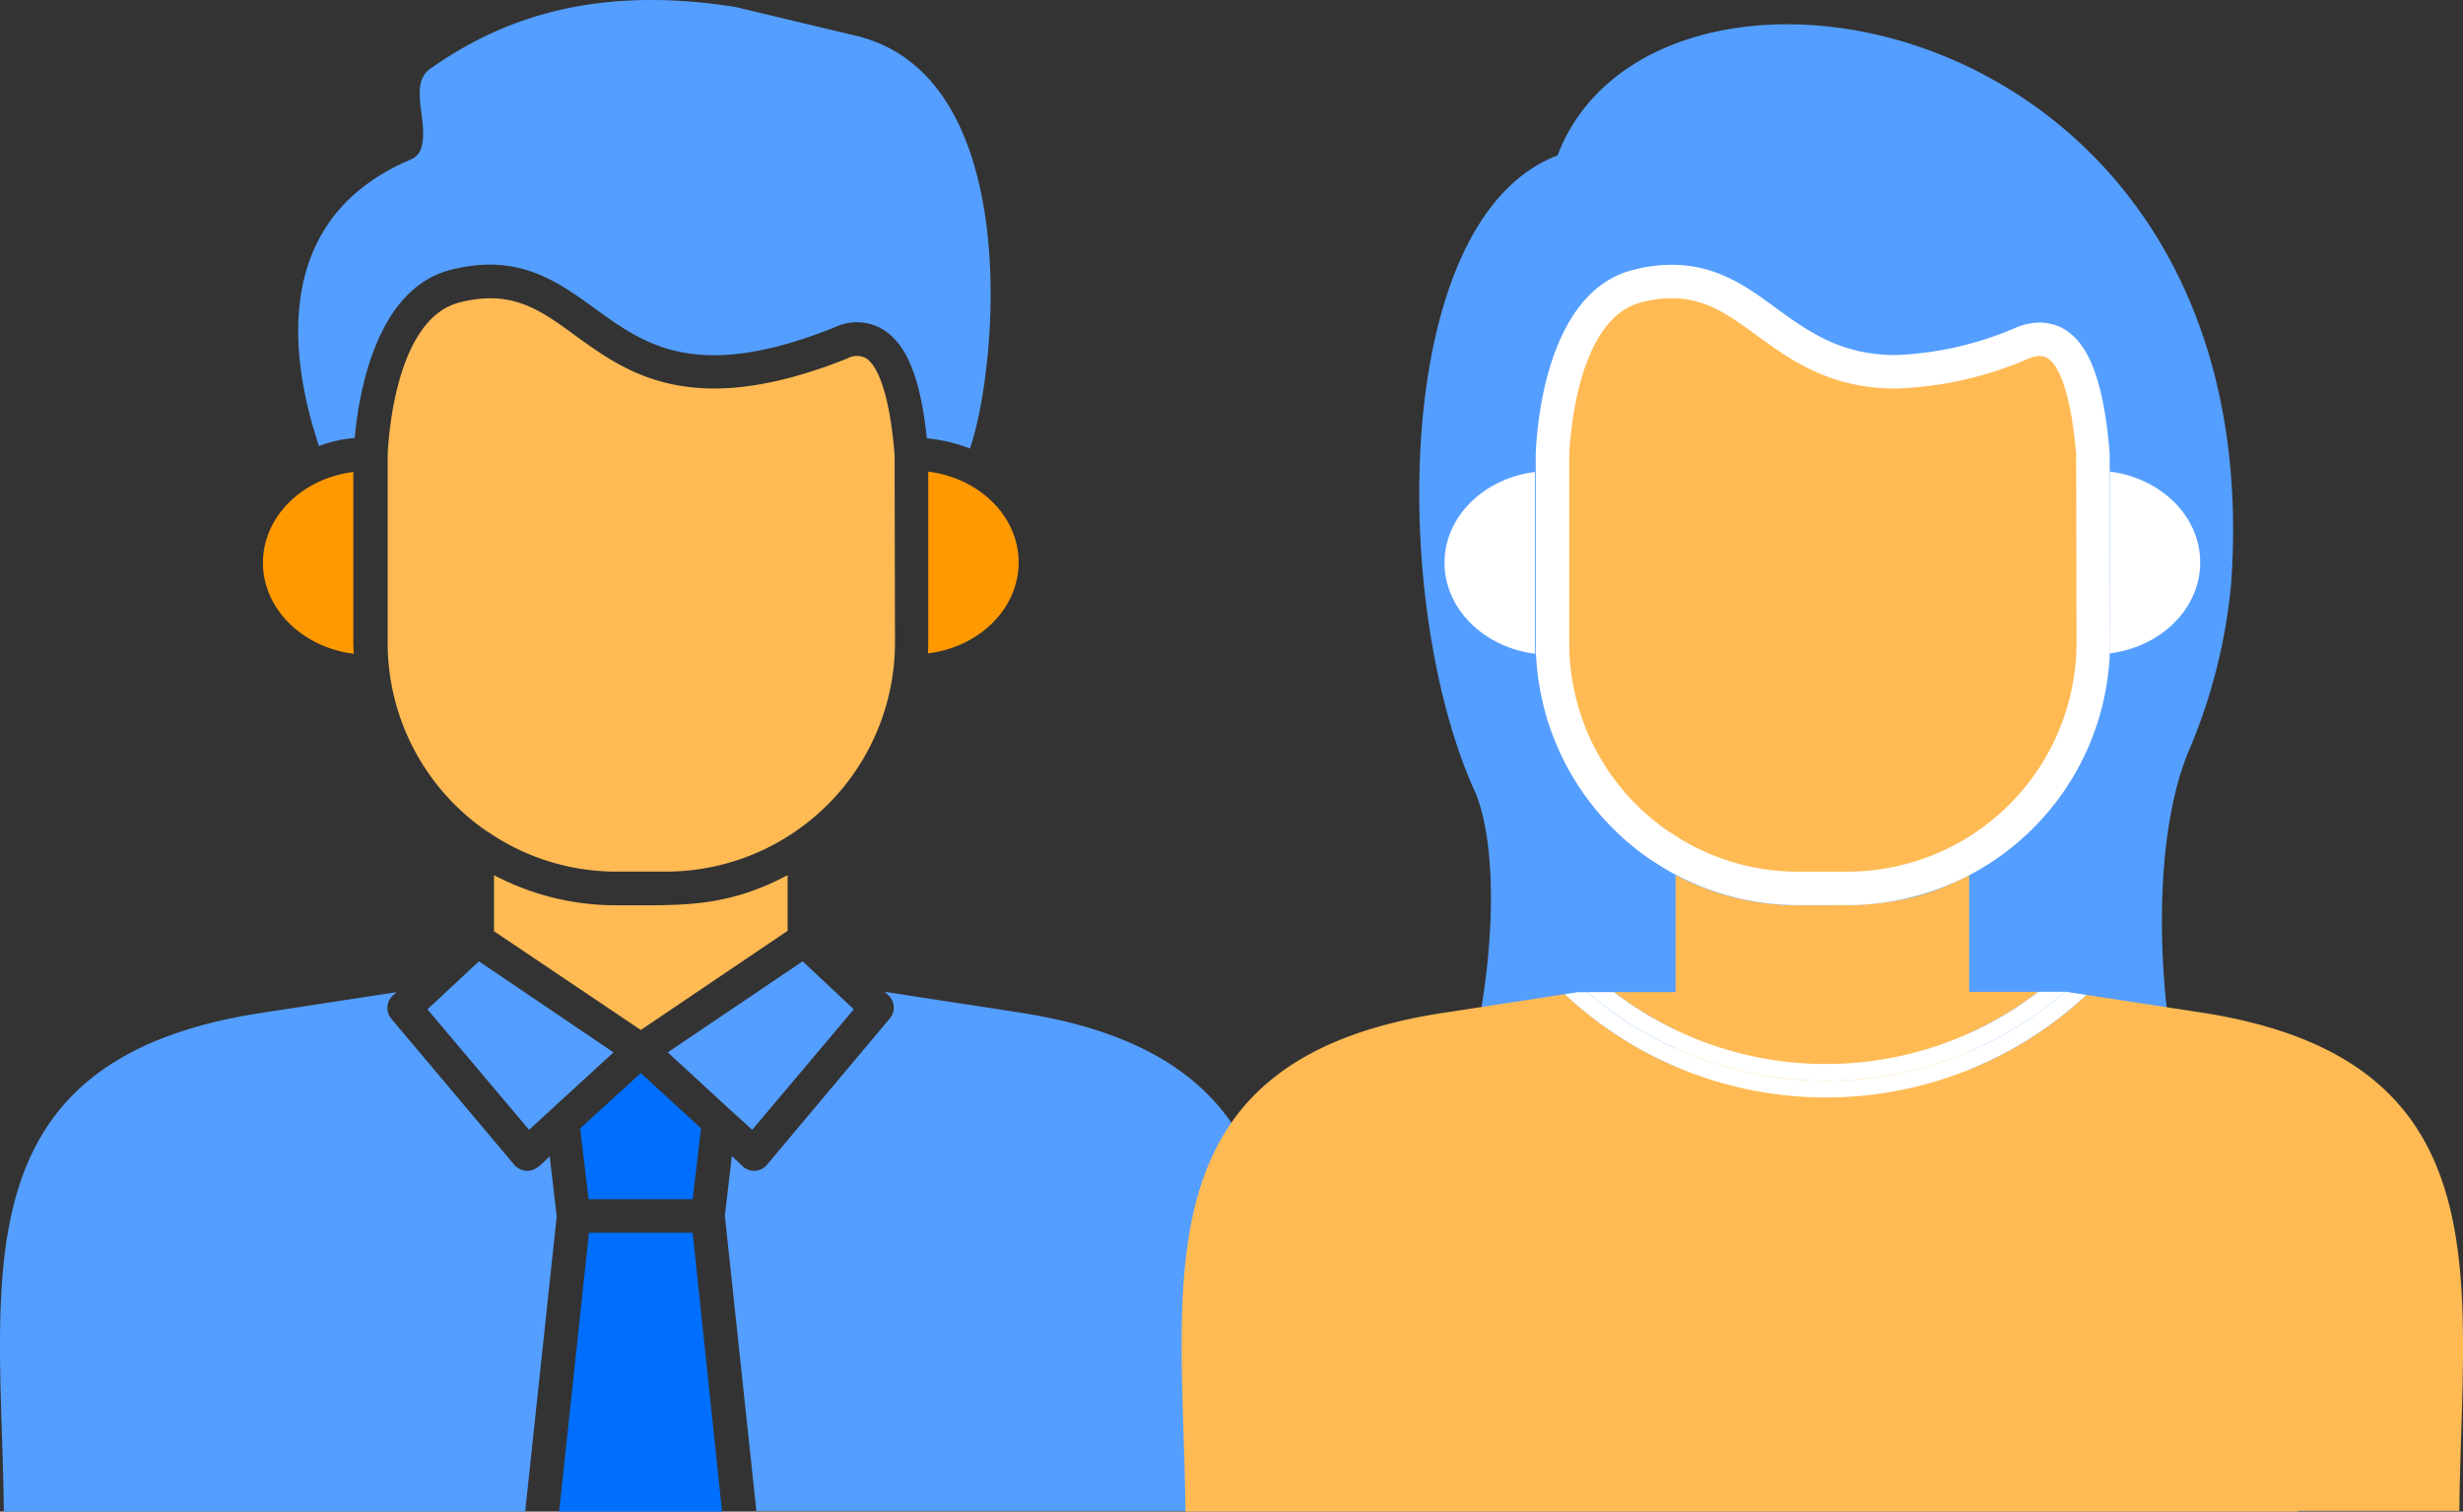
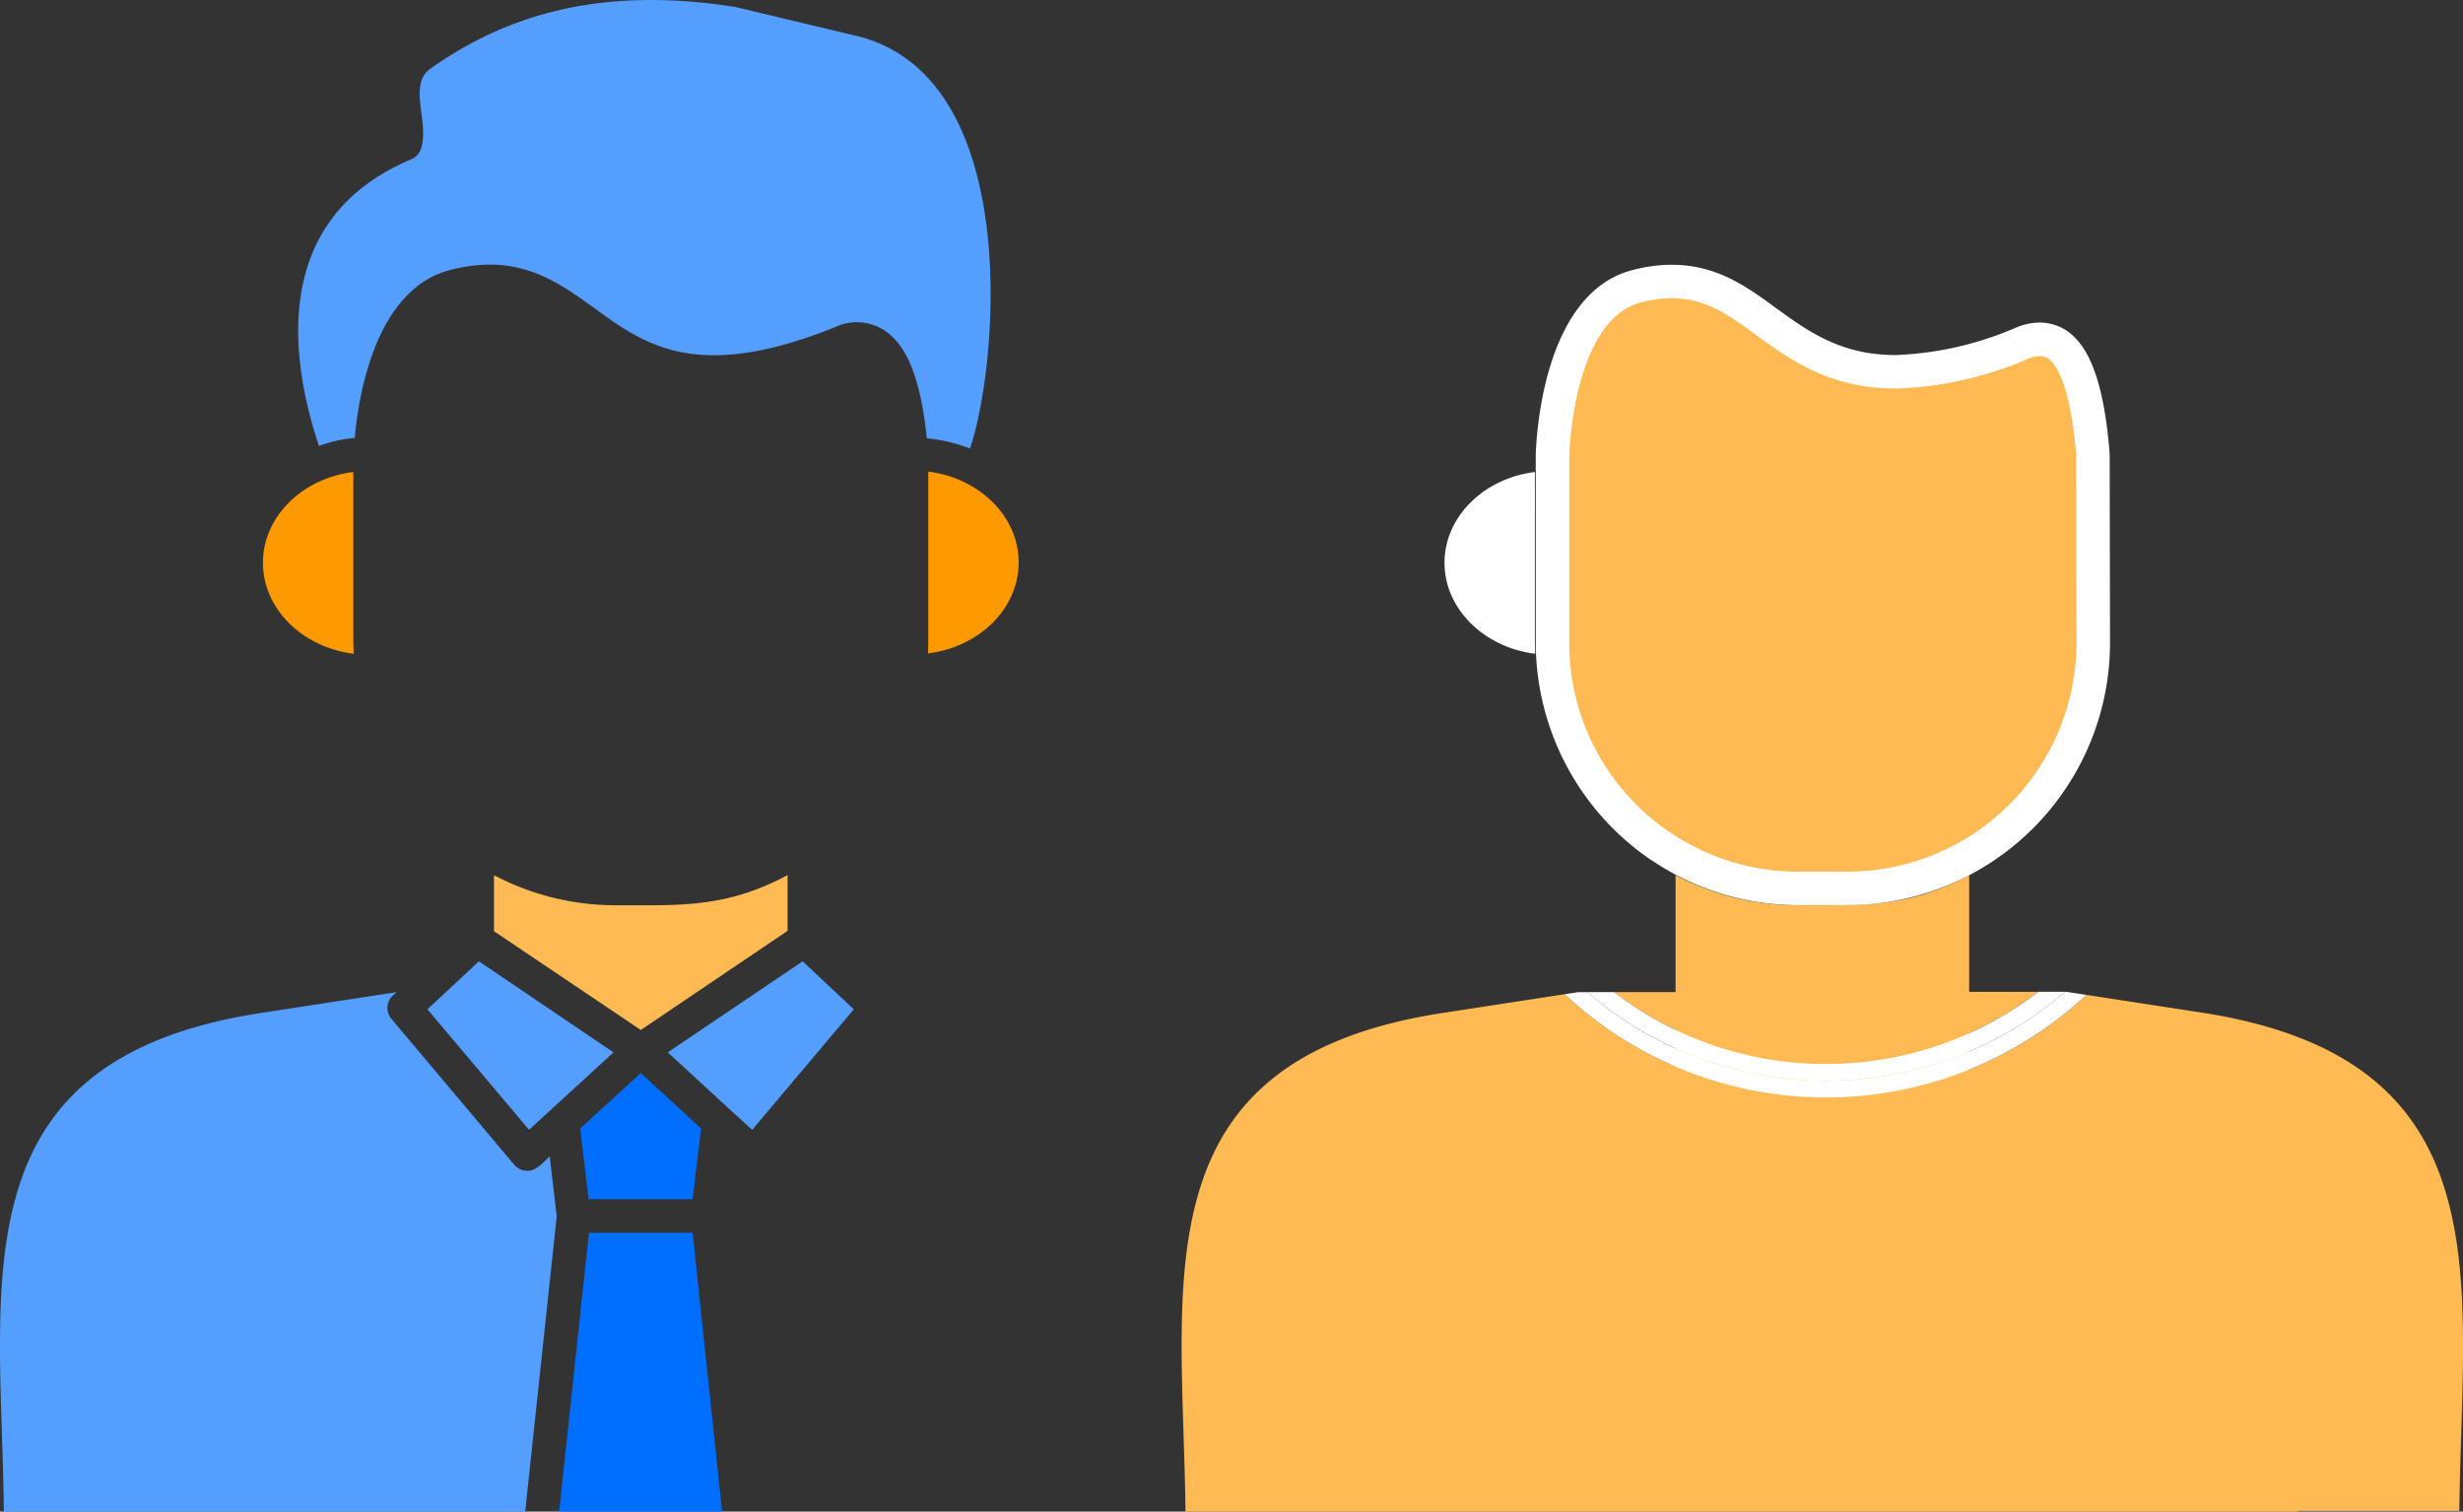
<svg xmlns="http://www.w3.org/2000/svg" id="ic_danjo" width="221.473" height="135.95" viewBox="0 0 221.473 135.95">
  <rect x="0" y="0" width="221.473" height="135.95" fill="#333333" stroke="none" />
  <defs>
    <clipPath id="clip-path">
      <rect id="長方形_1920" data-name="長方形 1920" width="221.473" height="135.95" fill="none" />
    </clipPath>
  </defs>
  <g id="グループ_4652" data-name="グループ 4652" clip-path="url(#clip-path)">
-     <path id="パス_4963" data-name="パス 4963" d="M326.251,109.5c-4.874-7.4-7.185-28.792-2.789-39.613a50.038,50.038,0,0,0,3.893-15.255c3.656-51.921-51.827-61.51-60.571-38.488-15.124,5.76-15.023,40.874-7.32,57.467,2.956,7.623.752,25.1-4.384,34.915-3.454,1.16,73.831,2.123,71.171.974" transform="translate(-126.727 -2.167)" fill="#549eff" />
    <path id="パス_4964" data-name="パス 4964" d="M101.729,170.791l13.2-8.916v-5.009c-5.576,2.961-9.577,2.709-15.437,2.709a23.435,23.435,0,0,1-10.963-2.709v5.041Z" transform="translate(-44.109 -78.158)" fill="#ffba54" />
    <path id="パス_4965" data-name="パス 4965" d="M103.776,3.26c14.942,3.781,12.581,29.789,10.067,37.078a14.191,14.191,0,0,0-3.875-.914c-.567-5.419-1.8-8.443-3.906-9.767a4.566,4.566,0,0,0-4.379-.221c-12.412,4.978-17.075,1.576-21.579-1.7-3.4-2.457-6.9-5.008-12.948-3.466-6.742,1.7-8.285,11.216-8.632,15.122a11.354,11.354,0,0,0-3.214.725c-2.646-7.938-4.347-20.477,8.317-25.8a1.55,1.55,0,0,0,.819-.851c.882-2.355-1.211-5.818.891-7.3,6.306-4.444,14.7-7.56,27.443-5.533" transform="translate(-26.626 0)" fill="#549eff" />
    <path id="パス_4966" data-name="パス 4966" d="M166.322,99.91c0,.315,0,.662-.032.976,4.6-.567,8.16-4,8.16-8.191,0-4.159-3.56-7.593-8.128-8.16Z" transform="translate(-82.853 -42.12)" fill="#f90" />
    <path id="パス_4967" data-name="パス 4967" d="M76.6,176.628l9.136,10.837,7.593-6.962-12.1-8.191Z" transform="translate(-38.165 -85.854)" fill="#549eff" />
    <path id="パス_4968" data-name="パス 4968" d="M125.216,185.606l2.048,1.859,9.136-10.837-4.6-4.316L119.672,180.5Z" transform="translate(-59.626 -85.854)" fill="#549eff" />
    <path id="パス_4969" data-name="パス 4969" d="M114.087,203.682l.756-6.364-5.418-4.977-5.451,4.977.756,6.364Z" transform="translate(-51.805 -95.833)" fill="#006fff" />
-     <path id="パス_4970" data-name="パス 4970" d="M156.368,179.633l-12.1-1.858.347.315a1.516,1.516,0,0,1,.126,2.079l-11.058,13.169a1.489,1.489,0,0,1-2.174.126l-.976-.913-.63,5.355,2.835,26.558h46.877c.22-20.793,4.284-40.608-23.25-44.83" transform="translate(-64.725 -88.576)" fill="#549eff" />
    <path id="パス_4971" data-name="パス 4971" d="M49.429,192.612c-.725.662-1.26,1.355-2.111,1.292a1.6,1.6,0,0,1-1.071-.535L35.189,180.231a1.517,1.517,0,0,1,.126-2.079l.346-.315-12.1,1.858C-4.033,183.886.126,203.765.346,224.557H47.224L50.059,198Z" transform="translate(0 -88.607)" fill="#549eff" />
    <path id="パス_4972" data-name="パス 4972" d="M102.885,220.972l-2.678,25.077h14.649l-2.646-25.077Z" transform="translate(-49.928 -110.098)" fill="#006fff" />
    <path id="パス_4973" data-name="パス 4973" d="M55.281,100.949c0-.315-.032-.662-.032-.976V84.6c-4.6.567-8.128,4.032-8.128,8.159C47.121,96.917,50.681,100.382,55.281,100.949Z" transform="translate(-23.478 -42.151)" fill="#f90" />
-     <path id="パス_4974" data-name="パス 4974" d="M115.059,67.539c-.535-6.49-1.858-8.254-2.584-8.695a1.742,1.742,0,0,0-1.669.032C96.85,64.451,91.022,60.2,86.328,56.8c-3.182-2.332-5.734-4.159-10.4-2.961C70.009,55.347,69.505,66.72,69.474,67.6V84.456a20.549,20.549,0,0,0,8.884,16.917c.063.032.095.063.158.094a20.431,20.431,0,0,0,11.53,3.56h4.474a20.618,20.618,0,0,0,20.572-20.572Z" transform="translate(-34.615 -26.635)" fill="#ffba54" />
    <path id="パス_4975" data-name="パス 4975" d="M313.481,193.489l13.2-8.916V156.866c-5.576,2.961-9.577,2.709-15.437,2.709a23.437,23.437,0,0,1-10.963-2.709V184.6Z" transform="translate(-149.614 -78.158)" fill="#ffba54" />
    <path id="パス_4976" data-name="パス 4976" d="M303.4,179.848l-10.279-1.58a34.333,34.333,0,0,1-46.9-.063l-10.9,1.674c-27.6,4.19-23.438,24.069-23.218,44.861h100.05l-.028-.063h14.524c.221-20.793,4.284-40.608-23.249-44.83" transform="translate(-105.505 -88.791)" fill="#ffba54" />
    <path id="パス_4977" data-name="パス 4977" d="M327.4,177.778l-38.152.027a31.317,31.317,0,0,0,38.152-.027" transform="translate(-144.119 -88.577)" fill="#ffba54" />
    <path id="パス_4978" data-name="パス 4978" d="M327.335,178.053l-1.818-.279h-.105a32.879,32.879,0,0,1-42.957.031h-.822l-1.2.185a34.332,34.332,0,0,0,46.9.063" transform="translate(-139.724 -88.575)" fill="#fff" />
    <path id="パス_4979" data-name="パス 4979" d="M305.926,184.27a31.243,31.243,0,0,1-19.058-6.466l-2.4,0a32.879,32.879,0,0,0,42.957-.031h-2.4a31.242,31.242,0,0,1-19.093,6.494" transform="translate(-141.734 -88.576)" fill="#fff" />
-     <path id="パス_4980" data-name="パス 4980" d="M378.074,84.536V99.91c0,.315,0,.661-.032.976,4.6-.567,8.159-4,8.159-8.191,0-4.159-3.56-7.593-8.128-8.16" transform="translate(-188.358 -42.12)" fill="#fff" />
    <path id="パス_4981" data-name="パス 4981" d="M267,84.6c-4.6.567-8.128,4.033-8.128,8.16,0,4.159,3.56,7.624,8.159,8.191,0-.315-.031-.661-.031-.976Z" transform="translate(-128.983 -42.151)" fill="#fff" />
    <path id="パス_4982" data-name="パス 4982" d="M300.3,105.039a21.878,21.878,0,0,1-12.321-3.782c-.032-.019-.062-.038-.091-.057l-.046-.023-.09-.062a22.163,22.163,0,0,1-9.529-18.153V66.054c.079-2.231.818-13.443,7.59-15.173a12.543,12.543,0,0,1,3.145-.424c3.558,0,5.965,1.763,8.513,3.63,3.056,2.215,6.194,4.489,11.613,4.488A31.13,31.13,0,0,0,320.5,55.983a3.95,3.95,0,0,1,1.515-.328,2.9,2.9,0,0,1,1.443.378l.053.031c1.762,1.072,2.842,4.3,3.3,9.857l.005.061.031,16.977a22.1,22.1,0,0,1-22.077,22.08Z" transform="translate(-138.625 -25.141)" fill="#ffba54" />
    <path id="パス_4983" data-name="パス 4983" d="M287.468,50.468c3.03,0,5.134,1.516,7.623,3.339,3.05,2.211,6.577,4.78,12.5,4.78a32.54,32.54,0,0,0,11.976-2.7,2.519,2.519,0,0,1,.957-.221,1.4,1.4,0,0,1,.713.189c.725.441,2.048,2.205,2.583,8.695l.032,16.918a20.618,20.618,0,0,1-20.572,20.572h-4.473a20.432,20.432,0,0,1-11.53-3.56c-.063-.032-.095-.063-.158-.094a20.549,20.549,0,0,1-8.884-16.918V64.612c.032-.882.535-12.255,6.458-13.767a11.129,11.129,0,0,1,2.773-.378m0-3.011v0a14.022,14.022,0,0,0-3.522.473c-7.8,1.992-8.632,14.156-8.718,16.575V81.467A23.668,23.668,0,0,0,285.4,100.855l.179.125.078.039.023.014a23.377,23.377,0,0,0,13.129,4.017h4.473a23.609,23.609,0,0,0,23.582-23.582l-.032-16.923v-.121l-.01-.121c-.508-6.159-1.785-9.66-4.019-11.019l-.051-.031-.052-.029a4.37,4.37,0,0,0-2.175-.568,5.509,5.509,0,0,0-2.088.442,30.092,30.092,0,0,1-10.844,2.48c-4.932,0-7.868-2.128-10.708-4.187l-.027-.02c-2.619-1.919-5.339-3.912-9.39-3.912" transform="translate(-137.131 -23.645)" fill="#fff" />
  </g>
</svg>